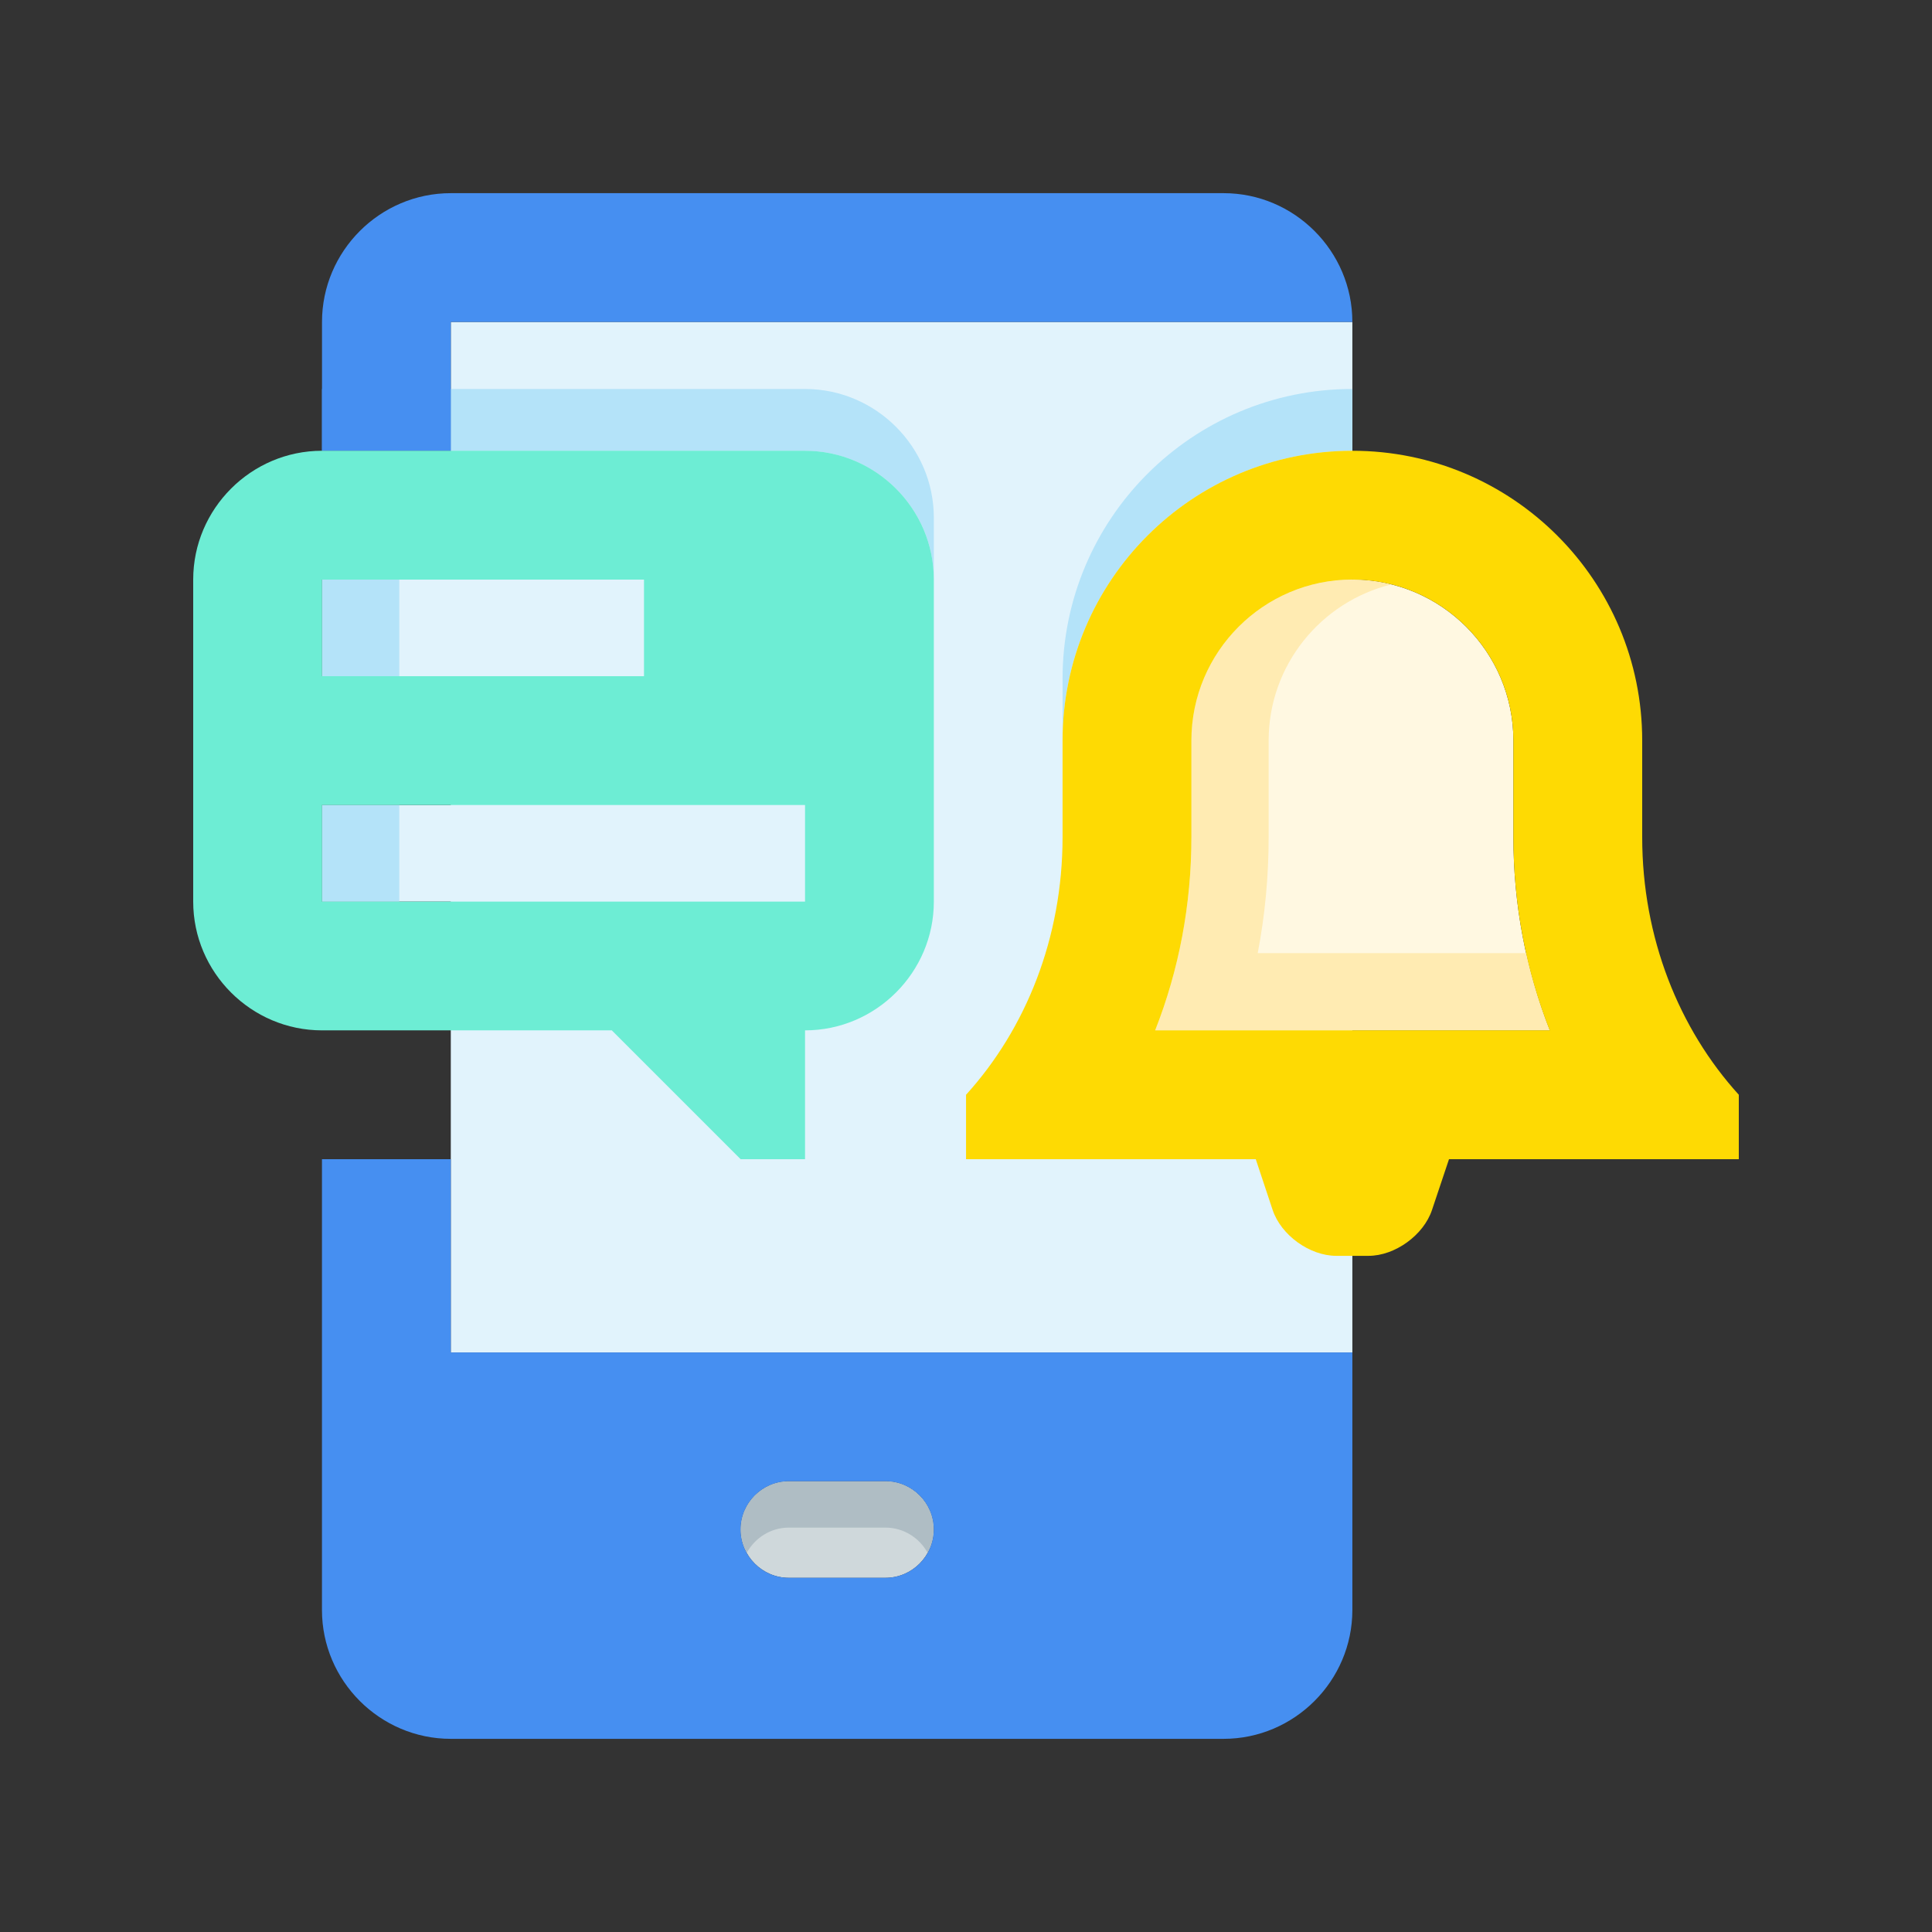
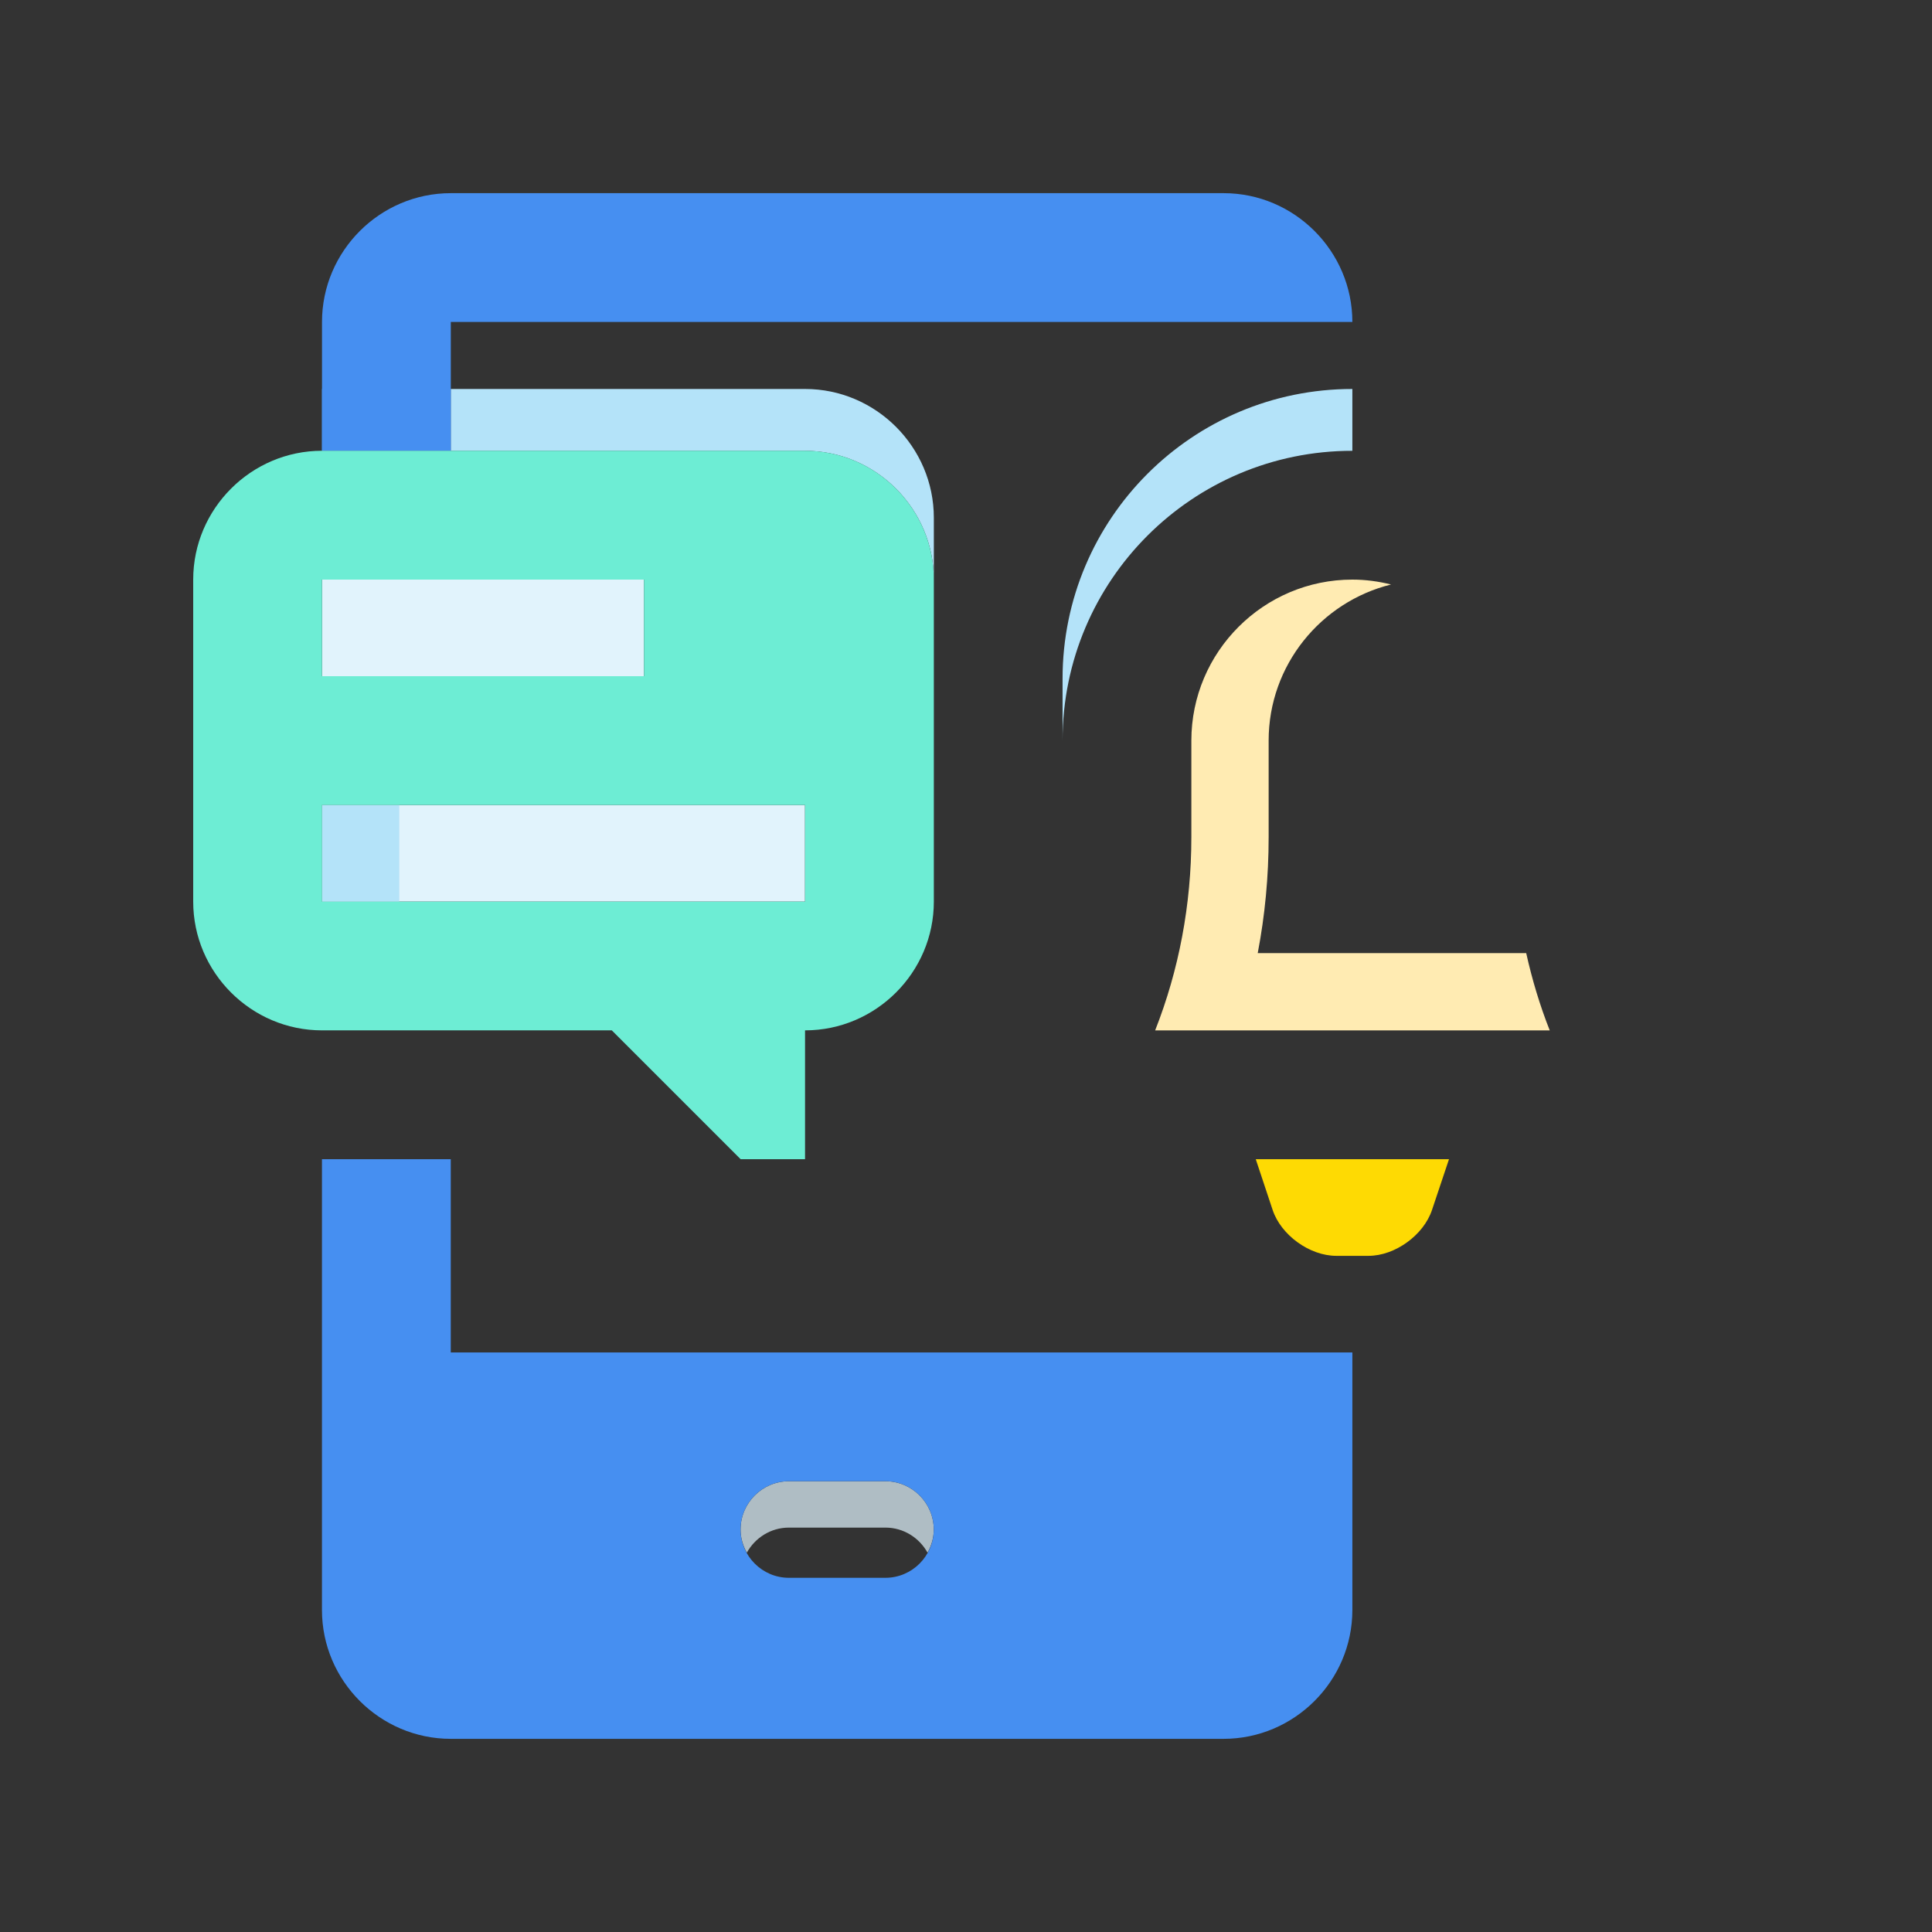
<svg xmlns="http://www.w3.org/2000/svg" width="51" height="51" viewBox="0 0 51 51" fill="none">
  <rect x="0" y="0" width="51" height="51" fill="#333333" stroke="none" />
-   <path d="M11.9 8.499H35.699V35.701H11.9V8.499Z" fill="#E1F3FC" />
  <path d="M33.149 30.6L33.595 31.941C33.817 32.605 34.571 33.151 35.275 33.151H36.125C36.825 33.151 37.579 32.605 37.801 31.941L38.25 30.6H33.149Z" fill="#FEDA03" />
  <path d="M11.9 11.899V8.499H35.699C35.699 6.629 34.168 5.099 32.3 5.099H11.9C10.03 5.099 8.5 6.629 8.5 8.499V11.899H11.9Z" fill="#468FF1" />
-   <path d="M19.549 40.376C19.549 39.674 20.124 39.101 20.824 39.101H23.374C24.075 39.101 24.649 39.674 24.649 40.376C24.649 41.076 24.075 41.651 23.374 41.651H20.824C20.124 41.651 19.549 41.076 19.549 40.376Z" fill="#CFD8DB" />
  <path d="M21.251 10.268H11.9V11.9H21.251C23.12 11.9 24.651 13.431 24.651 15.3V13.668C24.651 11.799 23.12 10.268 21.251 10.268Z" fill="#B4E3F9" />
  <path d="M8.5 10.268H11.9V11.899H8.5V10.268Z" fill="#468FF1" />
  <path d="M8.5 15.3H17V17.85H8.5V15.3Z" fill="#E1F3FC" />
  <path d="M8.5 21.25H21.25V23.8H8.5V21.25Z" fill="#E1F3FC" />
-   <path d="M8.5 15.3H10.54V17.85H8.5V15.3Z" fill="#B4E3F9" />
  <path d="M8.5 21.25H10.54V23.8H8.5V21.25Z" fill="#B4E3F9" />
-   <path d="M30.493 27.2H40.909C40.282 25.61 39.95 23.88 39.95 22.1V19.55C39.95 17.206 38.044 15.3 35.699 15.3C33.358 15.3 31.449 17.206 31.449 19.55V22.1C31.449 23.88 31.12 25.61 30.493 27.2Z" fill="#FFF8E1" />
  <path d="M36.72 15.429C36.392 15.348 36.052 15.3 35.699 15.3C33.358 15.3 31.449 17.206 31.449 19.55V22.1C31.449 23.88 31.12 25.61 30.493 27.2H40.909C40.649 26.542 40.444 25.86 40.288 25.16H33.201C33.392 24.162 33.489 23.14 33.489 22.1V19.55C33.489 17.558 34.87 15.887 36.72 15.429Z" fill="#FFEBB2" />
  <path d="M21.251 11.899H8.5C6.631 11.899 5.1 13.43 5.1 15.3V23.8C5.1 25.669 6.631 27.199 8.5 27.199H16.15L19.551 30.6H21.251V27.199C23.12 27.199 24.651 25.669 24.651 23.8V15.3C24.651 13.43 23.12 11.899 21.251 11.899ZM8.5 15.3H17V17.85H8.5V15.3ZM21.251 23.8H8.5V21.25H21.251V23.8Z" fill="#6DEDD4" />
  <path d="M35.699 11.9V10.268C31.473 10.268 28.049 13.693 28.049 17.918V19.55C28.049 15.325 31.473 11.9 35.699 11.9Z" fill="#B4E3F9" />
-   <path d="M43.35 22.099V19.549C43.35 15.325 39.926 11.899 35.699 11.899C31.473 11.899 28.049 15.325 28.049 19.549V22.099C28.049 24.758 27.078 27.163 25.501 28.899V30.6H45.9V28.899C44.323 27.163 43.35 24.757 43.35 22.099ZM30.493 27.199C31.12 25.609 31.45 23.879 31.45 22.099V19.549C31.45 17.205 33.358 15.299 35.699 15.299C38.044 15.299 39.95 17.205 39.95 19.549V22.099C39.95 23.879 40.282 25.609 40.909 27.199H30.493Z" fill="#FEDA03" />
  <path d="M20.824 40.325H23.374C23.852 40.325 24.267 40.594 24.485 40.987C24.586 40.805 24.649 40.597 24.649 40.376C24.649 39.674 24.075 39.101 23.374 39.101H20.824C20.124 39.101 19.549 39.674 19.549 40.376C19.549 40.598 19.613 40.805 19.714 40.987C19.932 40.595 20.346 40.325 20.824 40.325Z" fill="#AFBDC4" />
  <path d="M11.899 35.701V30.6H8.499V42.5C8.499 44.37 10.029 45.901 11.899 45.901H32.3C34.168 45.901 35.699 44.37 35.699 42.5V35.701H11.899ZM23.374 41.65H20.824C20.123 41.65 19.549 41.075 19.549 40.375C19.549 39.674 20.123 39.1 20.824 39.1H23.374C24.075 39.1 24.649 39.674 24.649 40.375C24.649 41.075 24.075 41.65 23.374 41.65Z" fill="#468FF1" />
</svg>